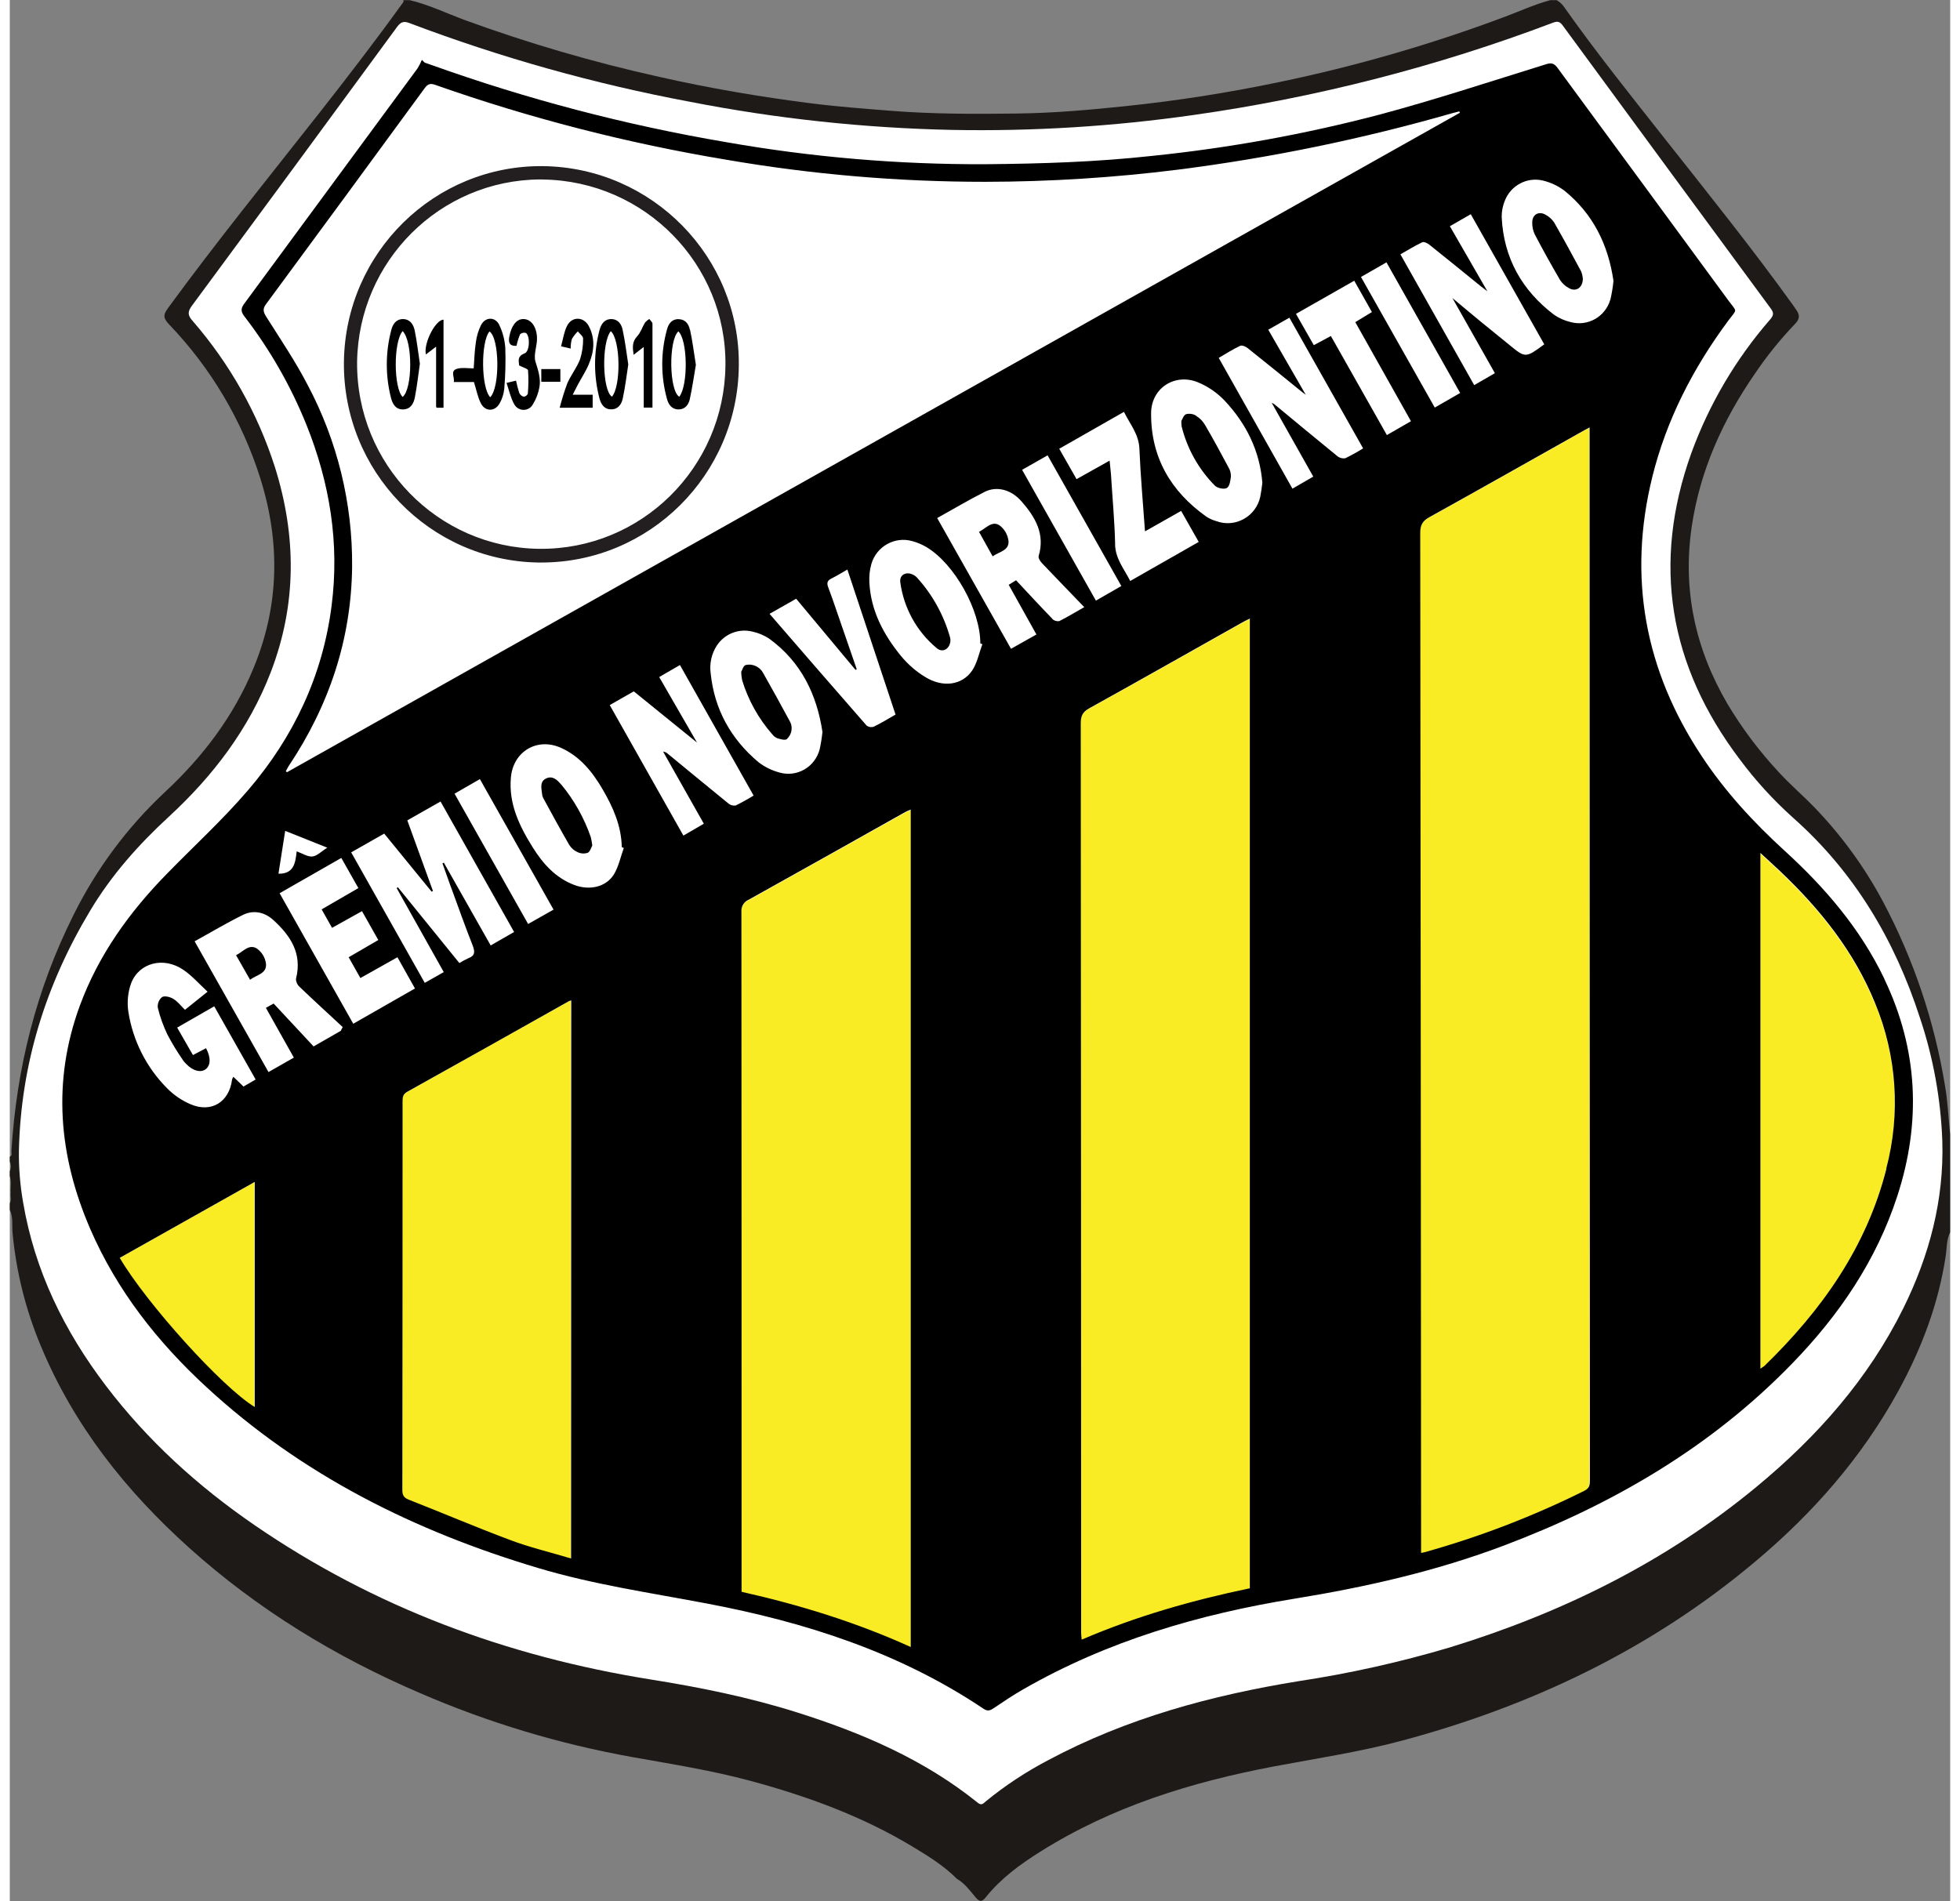
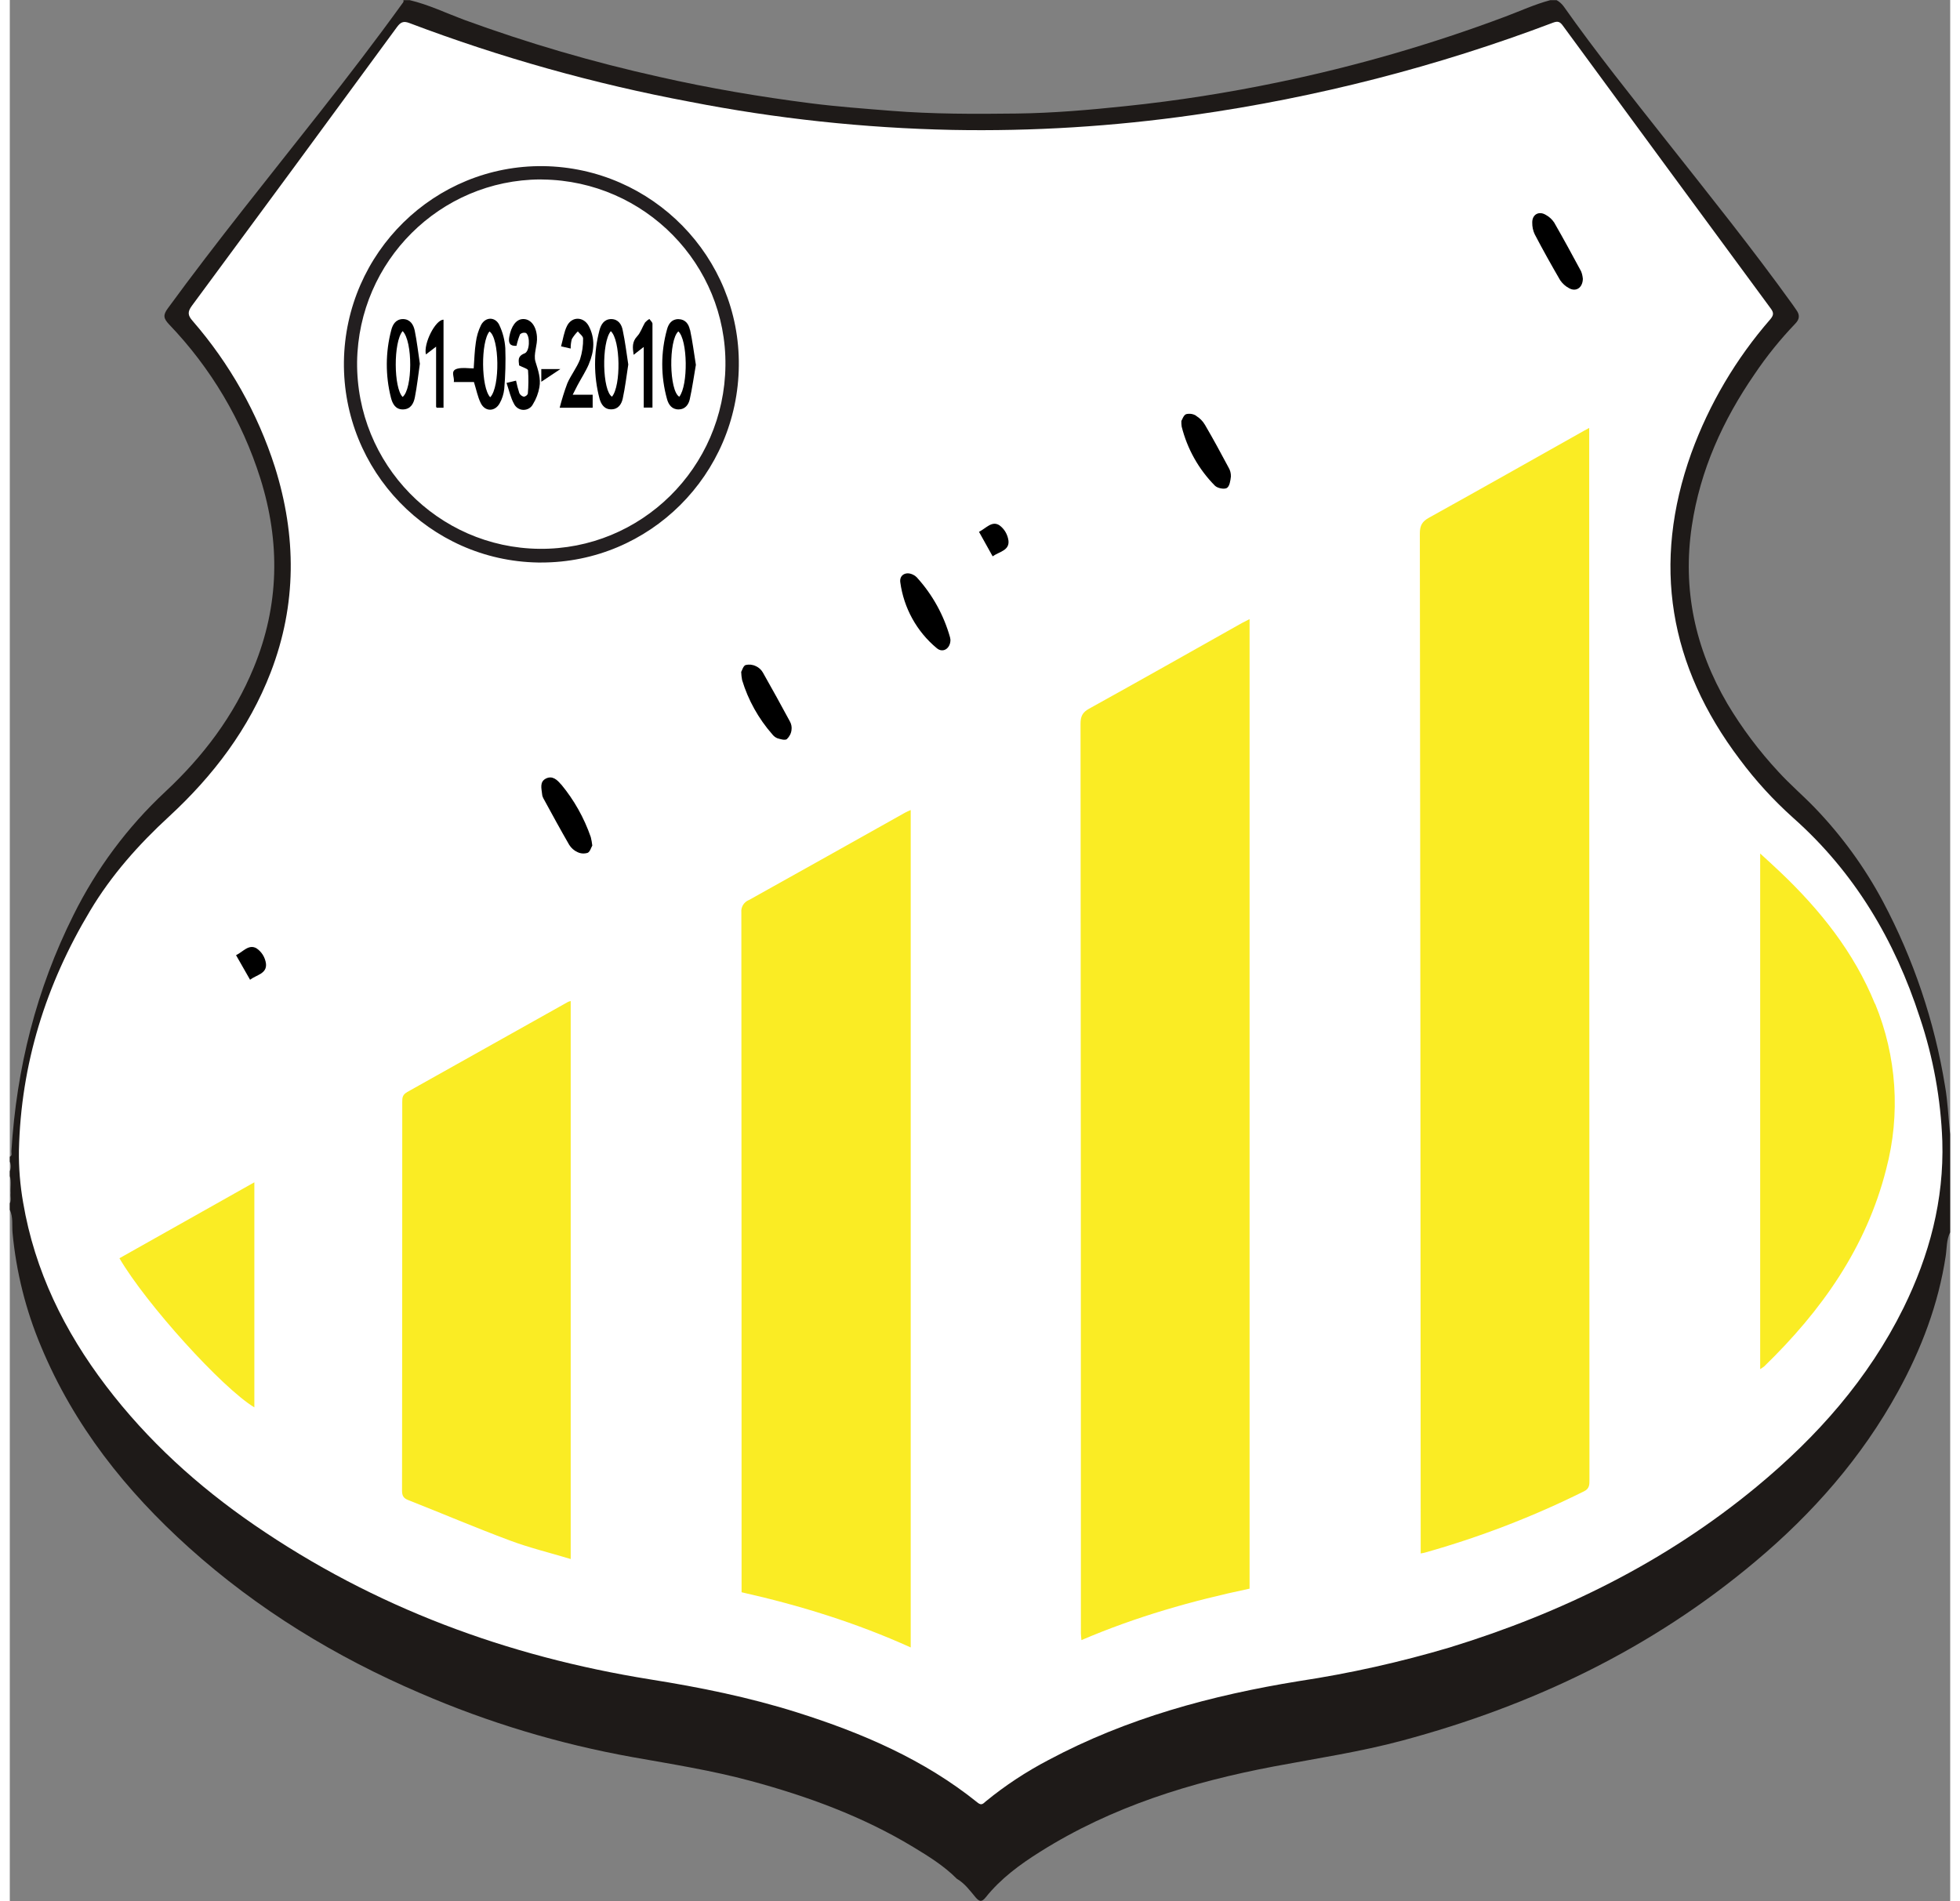
<svg xmlns="http://www.w3.org/2000/svg" width="100" height="97" viewBox="0 0 99 97">
  <rect x="0" y="0" width="99" height="97" fill="#808080" stroke="none" />
  <g>
    <path style="stroke:none;fill-rule:nonzero;fill:#1e1a18;fill-opacity:1" d="M 0 59.023 C 0.141 58.961 0.074 58.832 0.082 58.738 C 0.344 54.512 1.352 50.48 3.25 46.688 C 4.422 44.324 6.008 42.195 7.934 40.398 C 9.859 38.602 11.434 36.531 12.445 34.066 C 13.754 30.887 13.805 27.664 12.781 24.406 C 11.852 21.461 10.258 18.773 8.125 16.551 C 7.844 16.25 7.805 16.082 8.062 15.734 C 10.555 12.32 13.215 9.043 15.824 5.723 C 17.254 3.902 18.668 2.062 20.02 0.188 C 20.059 0.133 20.113 0.086 20.078 0.008 L 20.402 0.008 C 21.359 0.234 22.242 0.66 23.16 1.004 C 26.418 2.195 29.75 3.172 33.137 3.922 C 35.699 4.504 38.285 4.941 40.887 5.273 C 42.234 5.445 43.59 5.543 44.941 5.652 C 47.086 5.824 49.23 5.82 51.375 5.793 C 53.238 5.77 55.09 5.609 56.941 5.414 C 59.566 5.141 62.172 4.73 64.754 4.191 C 68.684 3.375 72.543 2.258 76.301 0.848 C 77.062 0.562 77.805 0.219 78.598 0.008 L 78.918 0.008 C 79.062 0.086 79.184 0.195 79.281 0.328 C 80.941 2.684 82.746 4.926 84.527 7.188 C 86.707 9.949 88.91 12.691 90.969 15.555 C 91.031 15.645 91.09 15.734 91.152 15.82 C 91.336 16.07 91.316 16.289 91.098 16.512 C 90.332 17.312 89.637 18.172 89.02 19.09 C 87.402 21.438 86.246 23.988 85.82 26.824 C 85.332 30.066 85.984 33.098 87.637 35.918 C 88.379 37.16 89.25 38.32 90.234 39.379 C 90.824 40.027 91.488 40.59 92.094 41.219 C 93.465 42.645 94.637 44.254 95.57 46.004 C 97.129 48.941 98.199 52.117 98.734 55.402 C 98.879 56.223 98.906 57.051 98.996 57.875 L 98.996 62.883 C 98.805 63.262 98.832 63.688 98.77 64.094 C 98.398 66.555 97.527 68.836 96.34 71 C 94.484 74.379 91.988 77.219 89.059 79.676 C 83.766 84.129 77.688 87.031 71.051 88.812 C 68.895 89.391 66.691 89.719 64.5 90.133 C 60.289 90.93 56.23 92.18 52.562 94.492 C 51.535 95.137 50.559 95.852 49.793 96.812 C 49.59 97.066 49.469 97.039 49.273 96.812 C 48.988 96.469 48.723 96.102 48.32 95.867 C 47.664 95.207 46.883 94.723 46.094 94.246 C 43.504 92.68 40.699 91.656 37.793 90.871 C 35.812 90.336 33.777 90.016 31.758 89.656 C 28.035 88.988 24.402 87.895 20.93 86.391 C 16.621 84.543 12.652 82.125 9.145 78.973 C 5.922 76.074 3.273 72.742 1.59 68.695 C 0.816 66.855 0.328 64.906 0.141 62.914 C 0.105 62.523 0.18 62.105 0 61.73 L 0 61.402 C 0.09 61.234 0.02 61.055 0.043 60.879 C 0.02 60.598 0.09 60.293 0 60.008 L 0 59.762 C 0.066 59.605 0.066 59.426 0 59.27 Z M 0 59.023" />
    <path style="stroke:none;fill-rule:nonzero;fill:#fff;fill-opacity:1" d="M 0.465 58.703 C 0.566 54.293 1.84 50.23 4.102 46.465 C 5.188 44.648 6.578 43.086 8.133 41.656 C 10.379 39.582 12.199 37.191 13.312 34.305 C 14.645 30.844 14.629 27.344 13.527 23.836 C 12.648 21.086 11.215 18.547 9.324 16.371 C 9.078 16.09 9.059 15.914 9.293 15.598 C 12.793 10.863 16.281 6.121 19.758 1.375 C 19.938 1.133 20.082 1.059 20.387 1.176 C 25.027 2.934 29.812 4.277 34.688 5.191 C 39.105 6.055 43.586 6.535 48.086 6.629 C 52.203 6.707 56.324 6.449 60.402 5.867 C 66.672 4.977 72.824 3.398 78.75 1.152 C 78.996 1.062 79.102 1.121 79.242 1.316 C 82.773 6.129 86.309 10.941 89.848 15.746 C 90.008 15.961 89.992 16.086 89.824 16.289 C 88.074 18.297 86.707 20.609 85.793 23.117 C 83.762 28.777 84.66 33.98 88.262 38.746 C 89.07 39.832 89.984 40.832 90.992 41.734 C 94.121 44.512 96.172 47.973 97.453 51.926 C 98.137 53.961 98.52 56.082 98.598 58.223 C 98.688 61.238 97.938 64.055 96.617 66.738 C 94.824 70.363 92.207 73.312 89.121 75.863 C 84.477 79.703 79.188 82.305 73.465 84.062 C 70.941 84.812 68.367 85.387 65.766 85.781 C 61.312 86.504 56.996 87.668 52.988 89.809 C 51.855 90.402 50.781 91.109 49.793 91.918 C 49.676 92.016 49.586 92.148 49.387 91.988 C 46.645 89.777 43.477 88.422 40.16 87.375 C 37.711 86.602 35.199 86.094 32.664 85.691 C 25.375 84.52 18.598 82.02 12.48 77.816 C 9.602 75.84 7.035 73.512 4.91 70.719 C 2.785 67.926 1.273 64.852 0.68 61.359 C 0.527 60.484 0.453 59.594 0.465 58.703 Z M 0.465 58.703" />
    <path style="stroke:none;fill-rule:nonzero;fill:#231f20;fill-opacity:1" d="M 27.098 28.703 L 26.953 28.703 C 21.41 28.609 16.98 24.031 17.047 18.453 C 17.125 12.879 21.672 8.414 27.219 8.477 C 32.789 8.555 37.258 13.121 37.195 18.656 C 37.145 24.227 32.637 28.711 27.102 28.703 Z M 27.07 9.156 C 21.953 9.18 17.797 13.316 17.719 18.461 C 17.668 23.68 21.832 27.949 27.02 28.004 C 32.211 28.055 36.457 23.867 36.512 18.648 C 36.574 13.488 32.398 9.234 27.207 9.16 Z M 27.07 9.156" />
    <path style="stroke:none;fill-rule:nonzero;fill:#faec24;fill-opacity:1" d="M80.582 21.836C80.441 21.914 80.371 21.949 80.301 21.988 77.668 23.469 75.039 24.957 72.398 26.422 72.055 26.613 71.941 26.824 71.941 27.219 71.965 44.285 71.977 61.355 71.984 78.43L71.984 79.266C72.078 79.246 72.129 79.242 72.184 79.227 74.984 78.441 77.703 77.395 80.312 76.098 80.605 75.957 80.594 75.746 80.594 75.5 80.59 58.578 80.586 41.66 80.582 24.738ZM55.062 36.164C54.73 36.348 54.629 36.555 54.629 36.926 54.645 52.395 54.648 67.867 54.648 83.34 54.648 83.438 54.664 83.539 54.676 83.688 57.465 82.492 60.32 81.68 63.254 81.062L63.254 31.59C63.094 31.672 62.973 31.734 62.859 31.793 60.262 33.254 57.672 34.719 55.062 36.164ZM37.695 45.93C37.449 46.035 37.297 46.289 37.324 46.559 37.332 57.988 37.336 69.422 37.336 80.855L37.336 81.246C40.309 81.914 43.176 82.801 45.965 84.062L45.965 41.332C45.852 41.383 45.766 41.418 45.68 41.465 43.023 42.953 40.367 44.449 37.703 45.93ZM20.262 55.734C20.031 55.859 20.023 56.027 20.023 56.234 20.023 62.84 20.02 69.445 20.012 76.051 20.012 76.301 20.07 76.441 20.32 76.539 22.055 77.223 23.766 77.953 25.508 78.602 26.504 78.977 27.551 79.227 28.617 79.551L28.617 51.078C28.57 51.09 28.523 51.105 28.477 51.125 25.734 52.664 22.996 54.199 20.254 55.734ZM95.16 51.219C94.09 48.586 92.363 46.43 90.328 44.496 90.008 44.191 89.684 43.898 89.305 43.551L89.305 69.863C89.426 69.777 89.477 69.754 89.512 69.719 92.426 66.891 94.719 63.668 95.734 59.656 96.473 56.859 96.273 53.898 95.172 51.223ZM12.477 71.812 12.477 60.328 5.594 64.203C6.957 66.535 10.824 70.812 12.477 71.812ZM12.477 71.812" />
-     <path style="stroke:none;fill-rule:nonzero;fill:#000;fill-opacity:1" d="M 95.641 49.945 C 94.414 47.387 92.613 45.289 90.547 43.406 C 88.961 41.957 87.512 40.387 86.324 38.586 C 83.418 34.203 82.539 29.457 83.801 24.336 C 84.527 21.406 85.887 18.777 87.676 16.363 C 88.141 15.738 88.141 15.953 87.695 15.348 C 84.789 11.383 81.879 7.426 78.973 3.473 C 78.797 3.23 78.652 3.188 78.371 3.281 C 75.559 4.152 72.758 5.078 69.914 5.84 C 66.086 6.848 62.188 7.555 58.254 7.957 C 55.441 8.266 52.613 8.355 49.781 8.379 C 45.348 8.398 40.922 8.023 36.551 7.254 C 31.422 6.383 26.375 5.059 21.473 3.301 C 21.371 3.262 21.27 3.23 21.168 3.195 L 21.023 3.055 C 20.965 3.199 20.891 3.344 20.809 3.48 C 17.867 7.48 14.922 11.48 11.973 15.48 C 11.789 15.727 11.77 15.891 11.973 16.148 C 13.273 17.836 14.336 19.695 15.133 21.672 C 16.328 24.645 16.828 27.719 16.418 30.91 C 15.965 34.465 14.488 37.594 12.176 40.297 C 10.887 41.805 9.41 43.156 8.023 44.578 C 6.105 46.535 4.527 48.723 3.57 51.324 C 2.156 55.184 2.492 58.977 4.102 62.703 C 5.461 65.84 7.527 68.465 10.016 70.762 C 14.891 75.266 20.66 78.129 26.953 80.008 C 29.773 80.852 32.68 81.273 35.562 81.82 C 40.582 82.77 45.387 84.309 49.68 87.191 C 49.879 87.324 50.008 87.289 50.188 87.168 C 50.684 86.836 51.176 86.5 51.699 86.203 C 56.004 83.727 60.688 82.363 65.547 81.574 C 69.203 80.98 72.797 80.164 76.27 78.848 C 81.785 76.758 86.781 73.855 90.926 69.586 C 93.32 67.121 95.227 64.336 96.301 61.031 C 97.531 57.254 97.363 53.551 95.637 49.949 Z M 75.773 19.039 L 74.715 19.652 L 70.949 12.977 C 71.332 12.762 71.688 12.539 72.062 12.363 C 72.148 12.32 72.336 12.41 72.434 12.492 C 73.32 13.195 74.195 13.914 75.074 14.625 C 75.152 14.688 75.234 14.75 75.387 14.863 L 73.473 11.543 C 73.836 11.336 74.16 11.148 74.539 10.93 C 75.793 13.152 77.039 15.352 78.289 17.57 C 77.332 18.273 77.332 18.273 76.512 17.602 C 76.023 17.207 75.535 16.812 75.051 16.414 C 74.566 16.016 74.113 15.633 73.602 15.207 L 75.773 19.047 Z M 74 20.051 L 72.703 20.797 C 71.445 18.574 70.203 16.371 68.938 14.133 L 70.238 13.387 L 74 20.055 Z M 14.238 39.074 C 16.289 35.996 17.426 32.625 17.465 28.91 C 17.492 25.68 16.711 22.496 15.199 19.648 C 14.574 18.441 13.805 17.305 13.078 16.152 C 12.93 15.91 12.891 15.758 13.078 15.512 C 15.785 11.844 18.48 8.172 21.172 4.492 C 21.332 4.277 21.461 4.242 21.711 4.332 C 26.543 6.035 31.516 7.312 36.57 8.152 C 40.93 8.902 45.34 9.277 49.762 9.277 C 53.051 9.273 56.34 9.066 59.605 8.656 C 64.336 8.055 69.016 7.09 73.605 5.773 C 73.723 5.742 73.836 5.711 73.953 5.684 L 73.984 5.754 L 14.145 39.402 L 14.082 39.355 C 14.133 39.262 14.18 39.16 14.238 39.07 Z M 56.395 27.777 C 56.367 26.574 56.254 25.379 56.18 24.176 C 56.164 23.977 56.141 23.773 56.113 23.504 L 54.426 24.449 L 53.543 22.898 L 56.844 21.016 C 57.156 21.648 57.602 22.152 57.633 22.895 C 57.688 24.27 57.816 25.645 57.918 27.113 L 59.762 26.07 L 60.66 27.652 L 57.164 29.645 C 56.852 29.023 56.41 28.52 56.391 27.773 Z M 56.711 29.902 L 55.414 30.648 L 51.648 23.973 L 52.949 23.234 C 54.215 25.473 55.453 27.668 56.711 29.902 Z M 38.758 31.324 L 40.121 30.551 L 43.148 34.18 L 43.211 34.148 C 42.871 33.16 42.531 32.172 42.188 31.184 C 42.047 30.77 41.906 30.359 41.75 29.949 C 41.676 29.75 41.711 29.621 41.914 29.523 C 42.176 29.391 42.426 29.238 42.734 29.062 L 45.191 36.461 C 44.797 36.688 44.449 36.902 44.082 37.078 C 43.961 37.125 43.824 37.102 43.719 37.027 C 42.074 35.148 40.441 33.262 38.758 31.316 Z M 41.461 37.359 C 41.43 37.652 41.383 37.945 41.32 38.234 C 41.207 38.668 40.926 39.043 40.535 39.266 C 40.148 39.488 39.684 39.543 39.254 39.414 C 38.875 39.312 38.52 39.137 38.207 38.898 C 36.793 37.715 35.945 36.195 35.758 34.348 C 35.691 33.852 35.805 33.352 36.074 32.938 C 36.469 32.34 37.195 32.055 37.887 32.227 C 38.191 32.293 38.48 32.414 38.742 32.586 C 40.383 33.777 41.18 35.453 41.465 37.367 Z M 22.512 45.273 C 22.875 46.27 23.234 47.273 23.621 48.258 C 23.738 48.566 23.738 48.77 23.395 48.895 C 23.238 48.965 23.086 49.047 22.938 49.141 L 19.801 45.273 L 19.738 45.316 C 20.535 46.738 21.332 48.152 22.141 49.602 L 21.172 50.152 L 17.418 43.492 L 19.102 42.535 L 21.52 45.496 L 21.59 45.465 L 20.281 41.859 L 21.977 40.898 C 23.234 43.121 24.469 45.316 25.73 47.555 L 24.535 48.242 L 22.145 44.02 L 22.074 44.051 C 22.215 44.457 22.359 44.863 22.508 45.27 Z M 22.695 40.496 L 23.984 39.754 L 27.742 46.414 L 26.445 47.148 L 22.688 40.492 Z M 14.051 42.395 L 16.199 43.254 C 15.891 43.445 15.676 43.68 15.438 43.703 C 15.199 43.727 14.938 43.551 14.637 43.441 C 14.57 44.023 14.504 44.594 13.707 44.582 C 13.82 43.852 13.934 43.145 14.051 42.391 Z M 12.496 71.793 C 10.844 70.797 6.98 66.516 5.609 64.184 L 12.496 60.309 Z M 11.918 55.438 C 11.75 55.27 11.586 55.117 11.406 54.945 C 11.379 54.988 11.355 55.031 11.34 55.082 C 11.199 56.227 10.289 56.801 9.227 56.348 C 8.777 56.156 8.371 55.879 8.027 55.531 C 6.969 54.469 6.277 53.098 6.047 51.617 C 5.977 51.133 6.023 50.637 6.188 50.176 C 6.594 49.117 7.848 48.801 8.852 49.484 C 9.293 49.785 9.652 50.195 10.09 50.602 L 8.938 51.527 C 8.734 51.328 8.566 51.102 8.344 50.969 C 8.188 50.871 7.906 50.797 7.77 50.875 C 7.609 51.008 7.527 51.211 7.551 51.418 C 7.664 51.891 7.832 52.352 8.043 52.793 C 8.273 53.227 8.527 53.648 8.805 54.051 C 8.863 54.145 8.934 54.227 9.012 54.301 C 9.348 54.645 9.734 54.746 9.988 54.562 C 10.242 54.375 10.273 53.977 10.012 53.484 L 9.344 53.836 L 8.539 52.434 L 10.43 51.348 L 12.543 55.082 L 11.93 55.438 Z M 16.902 52.59 L 15.5 53.395 L 13.461 51.207 L 13.066 51.426 L 14.492 53.965 L 13.199 54.703 L 9.43 48.031 C 10.277 47.566 11.066 47.09 11.895 46.684 C 12.445 46.41 13.016 46.551 13.449 46.949 C 14.32 47.742 14.93 48.656 14.602 49.938 C 14.598 50.09 14.66 50.238 14.773 50.344 C 15.5 51.039 16.246 51.723 16.984 52.406 C 16.953 52.465 16.922 52.527 16.891 52.586 Z M 13.766 45.578 L 16.914 43.777 C 17.207 44.297 17.488 44.789 17.785 45.316 L 15.91 46.402 L 16.441 47.344 L 17.969 46.492 L 18.801 47.965 L 17.289 48.844 C 17.492 49.203 17.676 49.531 17.887 49.906 L 19.777 48.844 L 20.672 50.438 L 17.523 52.238 C 16.273 50.02 15.035 47.828 13.766 45.578 Z M 28.637 79.523 C 27.559 79.199 26.512 78.953 25.523 78.578 C 23.781 77.926 22.07 77.195 20.34 76.516 C 20.09 76.414 20.027 76.273 20.027 76.023 C 20.035 69.418 20.039 62.812 20.039 56.207 C 20.039 56 20.047 55.836 20.281 55.707 C 23.027 54.176 25.766 52.641 28.504 51.098 C 28.551 51.074 28.598 51.059 28.645 51.047 Z M 30.824 44.613 C 30.422 45.266 29.574 45.453 28.789 45.152 C 27.84 44.789 27.199 44.07 26.68 43.238 C 26 42.152 25.445 41.012 25.566 39.672 C 25.684 38.336 26.918 37.605 28.141 38.168 C 29.098 38.605 29.727 39.387 30.242 40.27 C 30.777 41.184 31.203 42.137 31.223 43.227 L 31.328 43.266 C 31.164 43.715 31.066 44.211 30.824 44.613 Z M 36.652 40.988 C 35.625 40.156 34.609 39.312 33.586 38.473 C 33.516 38.406 33.43 38.363 33.332 38.352 L 35.41 42.031 L 34.367 42.637 L 30.609 35.977 L 31.836 35.277 L 35.062 37.891 C 34.406 36.75 33.781 35.664 33.133 34.547 L 34.191 33.934 L 37.949 40.594 C 37.652 40.777 37.344 40.949 37.031 41.102 C 36.895 41.121 36.758 41.082 36.656 40.992 Z M 45.965 84.039 C 43.18 82.777 40.309 81.891 37.336 81.223 L 37.336 80.832 C 37.336 69.398 37.336 57.965 37.328 46.535 C 37.301 46.266 37.453 46.008 37.703 45.906 C 40.367 44.426 43.023 42.93 45.68 41.438 C 45.762 41.395 45.844 41.359 45.965 41.309 Z M 49.102 34.211 C 48.59 34.969 47.598 35.102 46.695 34.539 C 46.234 34.258 45.82 33.898 45.473 33.477 C 44.582 32.387 43.926 31.164 43.855 29.711 C 43.84 29.395 43.871 29.082 43.957 28.781 C 44.215 27.883 45.145 27.359 46.039 27.609 C 46.301 27.68 46.551 27.785 46.785 27.926 C 48.215 28.793 49.52 31.148 49.516 32.828 L 49.621 32.871 C 49.453 33.32 49.359 33.824 49.102 34.211 Z M 53.195 31.578 C 52.57 30.934 51.961 30.273 51.34 29.609 L 50.965 29.84 L 52.379 32.375 L 51.082 33.105 C 49.828 30.883 48.59 28.691 47.316 26.434 C 48.156 25.969 48.938 25.5 49.746 25.094 C 50.359 24.789 51.094 24.98 51.621 25.586 C 52.312 26.375 52.832 27.242 52.492 28.375 C 52.465 28.473 52.574 28.645 52.664 28.738 C 53.371 29.48 54.078 30.211 54.82 30.98 C 54.375 31.23 53.969 31.48 53.547 31.691 C 53.414 31.715 53.281 31.672 53.188 31.582 Z M 63.266 81.043 C 60.332 81.656 57.477 82.465 54.688 83.664 C 54.676 83.52 54.66 83.414 54.66 83.316 C 54.66 67.844 54.652 52.371 54.641 36.902 C 54.641 36.531 54.738 36.324 55.074 36.141 C 57.684 34.695 60.273 33.227 62.871 31.766 C 62.988 31.699 63.105 31.645 63.266 31.562 Z M 63.797 25.355 C 63.691 25.836 63.383 26.25 62.953 26.484 C 62.523 26.723 62.016 26.762 61.555 26.59 C 61.371 26.539 61.199 26.461 61.039 26.355 C 59.227 25.066 58.211 23.324 58.23 21.07 C 58.242 19.793 59.449 19.027 60.621 19.508 C 61.133 19.719 61.598 20.039 61.98 20.441 C 63.078 21.609 63.773 22.992 63.906 24.633 C 63.879 24.875 63.844 25.117 63.797 25.355 Z M 68.133 23.383 C 67.988 23.406 67.84 23.367 67.727 23.27 C 66.648 22.395 65.582 21.504 64.512 20.621 C 64.469 20.594 64.426 20.574 64.383 20.555 L 66.504 24.32 L 65.441 24.934 C 64.168 22.68 62.934 20.484 61.68 18.262 C 62.07 18.035 62.41 17.816 62.777 17.645 C 62.867 17.602 63.059 17.684 63.156 17.762 C 64.074 18.492 64.98 19.23 65.891 19.969 C 65.949 20.016 66.012 20.062 66.121 20.145 L 64.207 16.824 L 65.285 16.211 L 69.047 22.879 C 68.754 23.062 68.449 23.23 68.137 23.383 Z M 70.254 22.191 L 67.402 17.145 L 66.531 17.613 L 65.621 16.016 L 68.594 14.324 L 69.496 15.922 L 68.648 16.438 L 71.488 21.492 L 70.254 22.203 Z M 80.332 76.07 C 77.727 77.367 75.004 78.414 72.199 79.199 C 72.152 79.215 72.098 79.219 72.004 79.238 L 72.004 78.402 C 71.996 61.336 71.98 44.266 71.961 27.191 C 71.961 26.797 72.074 26.586 72.418 26.395 C 75.059 24.93 77.688 23.441 80.32 21.961 C 80.387 21.922 80.461 21.887 80.602 21.809 L 80.602 24.707 C 80.602 41.629 80.609 58.551 80.617 75.469 C 80.617 75.719 80.629 75.922 80.336 76.066 Z M 81.656 15.297 C 81.402 16.168 80.504 16.672 79.633 16.434 C 79.328 16.363 79.039 16.234 78.781 16.055 C 77.145 14.809 76.215 13.156 76.117 11.078 C 76.113 10.789 76.168 10.508 76.277 10.242 C 76.582 9.457 77.414 9.016 78.23 9.215 C 78.625 9.312 78.996 9.488 79.324 9.734 C 80.777 10.914 81.551 12.48 81.82 14.332 C 81.789 14.656 81.734 14.98 81.66 15.301 Z M 95.746 59.633 C 94.73 63.645 92.438 66.863 89.523 69.695 C 89.457 69.746 89.387 69.793 89.316 69.836 L 89.316 43.523 C 89.695 43.871 90.023 44.168 90.34 44.469 C 92.375 46.402 94.102 48.559 95.172 51.195 C 96.277 53.867 96.477 56.828 95.738 59.625 Z M 95.746 59.633" />
    <path style="stroke:none;fill-rule:nonzero;fill:#000;fill-opacity:1" d="M50.488 26.801C50.105 26.559 49.809 26.957 49.449 27.137L50.145 28.387C50.492 28.145 51.004 28.09 50.953 27.59 50.91 27.273 50.746 26.988 50.488 26.801ZM12.586 48.387C12.184 48.16 11.895 48.574 11.543 48.738 11.793 49.176 12.016 49.566 12.258 49.992 12.59 49.738 13.125 49.688 13.07 49.168 13.027 48.852 12.852 48.566 12.586 48.387ZM60.531 21.215C60.379 21.117 60.191 21.09 60.016 21.133 59.879 21.191 59.816 21.418 59.773 21.48 59.77 21.578 59.777 21.672 59.789 21.766 60.074 22.906 60.66 23.949 61.484 24.781 61.613 24.91 61.949 24.98 62.09 24.902 62.234 24.824 62.277 24.527 62.301 24.316 62.305 24.152 62.266 23.992 62.18 23.852 61.789 23.117 61.395 22.391 60.977 21.676 60.867 21.488 60.711 21.332 60.527 21.219ZM78.375 10.969C78.02 10.746 77.668 10.941 77.676 11.359 77.672 11.566 77.715 11.77 77.801 11.953 78.215 12.746 78.652 13.527 79.102 14.301 79.219 14.469 79.371 14.609 79.551 14.703 79.902 14.906 80.246 14.691 80.258 14.23 80.246 14.098 80.219 13.969 80.168 13.844 79.719 13.008 79.266 12.176 78.793 11.352 78.684 11.191 78.543 11.059 78.375 10.969ZM38.066 33.992C37.902 33.91 37.715 33.891 37.539 33.934 37.418 33.984 37.363 34.203 37.316 34.285 37.32 34.426 37.336 34.562 37.363 34.703 37.672 35.723 38.199 36.668 38.902 37.469 38.969 37.555 39.055 37.625 39.156 37.668 39.312 37.715 39.531 37.785 39.641 37.719 39.773 37.594 39.863 37.43 39.883 37.25 39.906 37.098 39.875 36.945 39.801 36.812 39.352 35.977 38.891 35.145 38.422 34.316 38.34 34.172 38.215 34.059 38.066 33.992ZM46.293 29.477C46.238 29.418 46.172 29.367 46.098 29.332 45.742 29.141 45.375 29.324 45.434 29.719 45.613 31.027 46.273 32.223 47.285 33.066 47.609 33.352 48 33.082 47.992 32.641 47.988 32.602 47.98 32.566 47.973 32.527 47.656 31.395 47.082 30.352 46.293 29.48ZM28.121 40.023C27.93 39.793 27.684 39.559 27.352 39.727 27.02 39.895 27.129 40.238 27.16 40.531 27.164 40.602 27.188 40.664 27.219 40.727 27.652 41.523 28.086 42.32 28.539 43.105 28.641 43.27 28.789 43.402 28.965 43.48 29.125 43.559 29.312 43.57 29.484 43.516 29.609 43.457 29.66 43.242 29.719 43.145 29.703 42.996 29.676 42.852 29.641 42.711 29.301 41.73 28.789 40.82 28.129 40.023ZM24.977 16.586C24.77 16.156 24.27 16.156 24.043 16.586 23.906 16.863 23.816 17.164 23.777 17.477 23.711 17.902 23.703 18.34 23.668 18.797 23.383 18.797 23.102 18.746 22.848 18.809 22.441 18.91 22.707 19.234 22.652 19.492L23.68 19.492C23.805 19.887 23.871 20.254 24.031 20.574 24.254 21.02 24.758 21.012 24.996 20.574 25.121 20.352 25.199 20.102 25.227 19.844 25.285 19.152 25.305 18.457 25.281 17.762 25.254 17.355 25.152 16.957 24.977 16.59ZM24.512 20.27C24.039 19.773 24.027 17.445 24.473 16.914 24.98 17.234 25.023 19.742 24.512 20.27ZM34.699 16.828C34.641 16.543 34.473 16.293 34.121 16.285 33.773 16.277 33.605 16.527 33.531 16.809 33.207 17.973 33.207 19.199 33.531 20.363 33.609 20.648 33.781 20.895 34.125 20.891 34.449 20.891 34.629 20.652 34.691 20.379 34.82 19.797 34.902 19.203 35.004 18.617 34.906 18.004 34.832 17.41 34.707 16.828ZM34.156 20.242C33.641 19.945 33.602 17.367 34.109 16.91 34.586 17.336 34.621 19.656 34.156 20.246ZM30.691 16.281C30.324 16.281 30.164 16.555 30.086 16.848 29.785 17.988 29.785 19.191 30.086 20.332 30.164 20.625 30.332 20.898 30.699 20.887 31.047 20.879 31.211 20.621 31.273 20.336 31.395 19.77 31.465 19.188 31.555 18.598 31.465 18.012 31.395 17.43 31.273 16.859 31.219 16.559 31.051 16.289 30.691 16.281ZM30.727 20.242C30.234 19.961 30.176 17.488 30.664 16.898 31.16 17.348 31.191 19.684 30.723 20.242ZM20.066 16.281C19.699 16.281 19.535 16.551 19.461 16.848 19.164 17.977 19.16 19.16 19.445 20.289 19.523 20.598 19.676 20.902 20.07 20.891 20.461 20.879 20.609 20.578 20.668 20.266 20.777 19.707 20.84 19.137 20.922 18.559 20.836 17.992 20.773 17.422 20.66 16.871 20.598 16.566 20.43 16.289 20.066 16.281ZM20.043 20.254C19.582 19.801 19.566 17.445 20.043 16.895 20.566 17.41 20.551 19.848 20.043 20.254ZM26.895 17.168C26.848 16.578 26.535 16.262 26.172 16.281 25.832 16.293 25.582 16.645 25.484 17.184 25.426 17.512 25.52 17.668 25.852 17.645 25.895 17.441 25.957 17.246 26.035 17.055 26.121 16.98 26.234 16.957 26.34 16.992 26.559 17.176 26.523 17.938 26.266 18.031 25.852 18.188 25.984 18.465 25.984 18.645 26.188 18.754 26.434 18.816 26.441 18.898 26.469 19.297 26.465 19.691 26.43 20.09 26.395 20.172 26.316 20.23 26.227 20.242 26.125 20.219 26.043 20.152 25.996 20.059 25.93 19.848 25.871 19.637 25.828 19.422L25.344 19.539C25.477 19.93 25.551 20.293 25.723 20.602 25.809 20.785 25.996 20.91 26.199 20.914 26.406 20.918 26.598 20.809 26.691 20.625 26.855 20.363 26.965 20.066 27.02 19.762 27.102 19.312 26.957 18.895 26.82 18.453 26.703 18.074 26.934 17.602 26.895 17.176ZM26.895 17.168" />
    <path style="stroke:none;fill-rule:nonzero;fill:#000;fill-opacity:1" d="M29.547 18.566C29.82 17.926 29.875 17.266 29.535 16.629 29.273 16.148 28.676 16.137 28.43 16.629 28.273 16.941 28.227 17.312 28.125 17.672L28.617 17.785C28.613 17.621 28.633 17.457 28.676 17.301 28.762 17.156 28.863 17.027 28.98 16.91 29.074 17.031 29.25 17.152 29.25 17.27 29.258 17.629 29.203 17.988 29.094 18.336 28.93 18.762 28.629 19.137 28.445 19.559 28.293 19.965 28.164 20.383 28.055 20.805L29.738 20.805 29.738 20.141 28.719 20.141C28.824 19.934 28.895 19.793 28.969 19.652 29.16 19.293 29.391 18.941 29.547 18.574ZM32.633 16.277C32.547 16.324 32.473 16.387 32.41 16.457 32.27 16.688 32.188 16.969 32.008 17.16 31.742 17.445 31.773 17.73 31.828 18.105L32.344 17.703 32.344 20.797 32.789 20.797 32.789 16.512C32.781 16.434 32.684 16.355 32.633 16.277ZM21.23 18.086 21.75 17.688 21.75 20.758C21.75 20.77 21.766 20.781 21.785 20.805L22.129 20.805 22.129 16.312C21.715 16.312 21.098 17.531 21.23 18.086ZM21.23 18.086" />
-     <path style="stroke:none;fill-rule:nonzero;fill:#000;fill-opacity:1" d="M 28.09 18.832 L 27.117 18.832 L 27.117 19.48 L 28.09 19.48 Z M 28.09 18.832" />
+     <path style="stroke:none;fill-rule:nonzero;fill:#000;fill-opacity:1" d="M 28.09 18.832 L 27.117 18.832 L 27.117 19.48 Z M 28.09 18.832" />
  </g>
</svg>